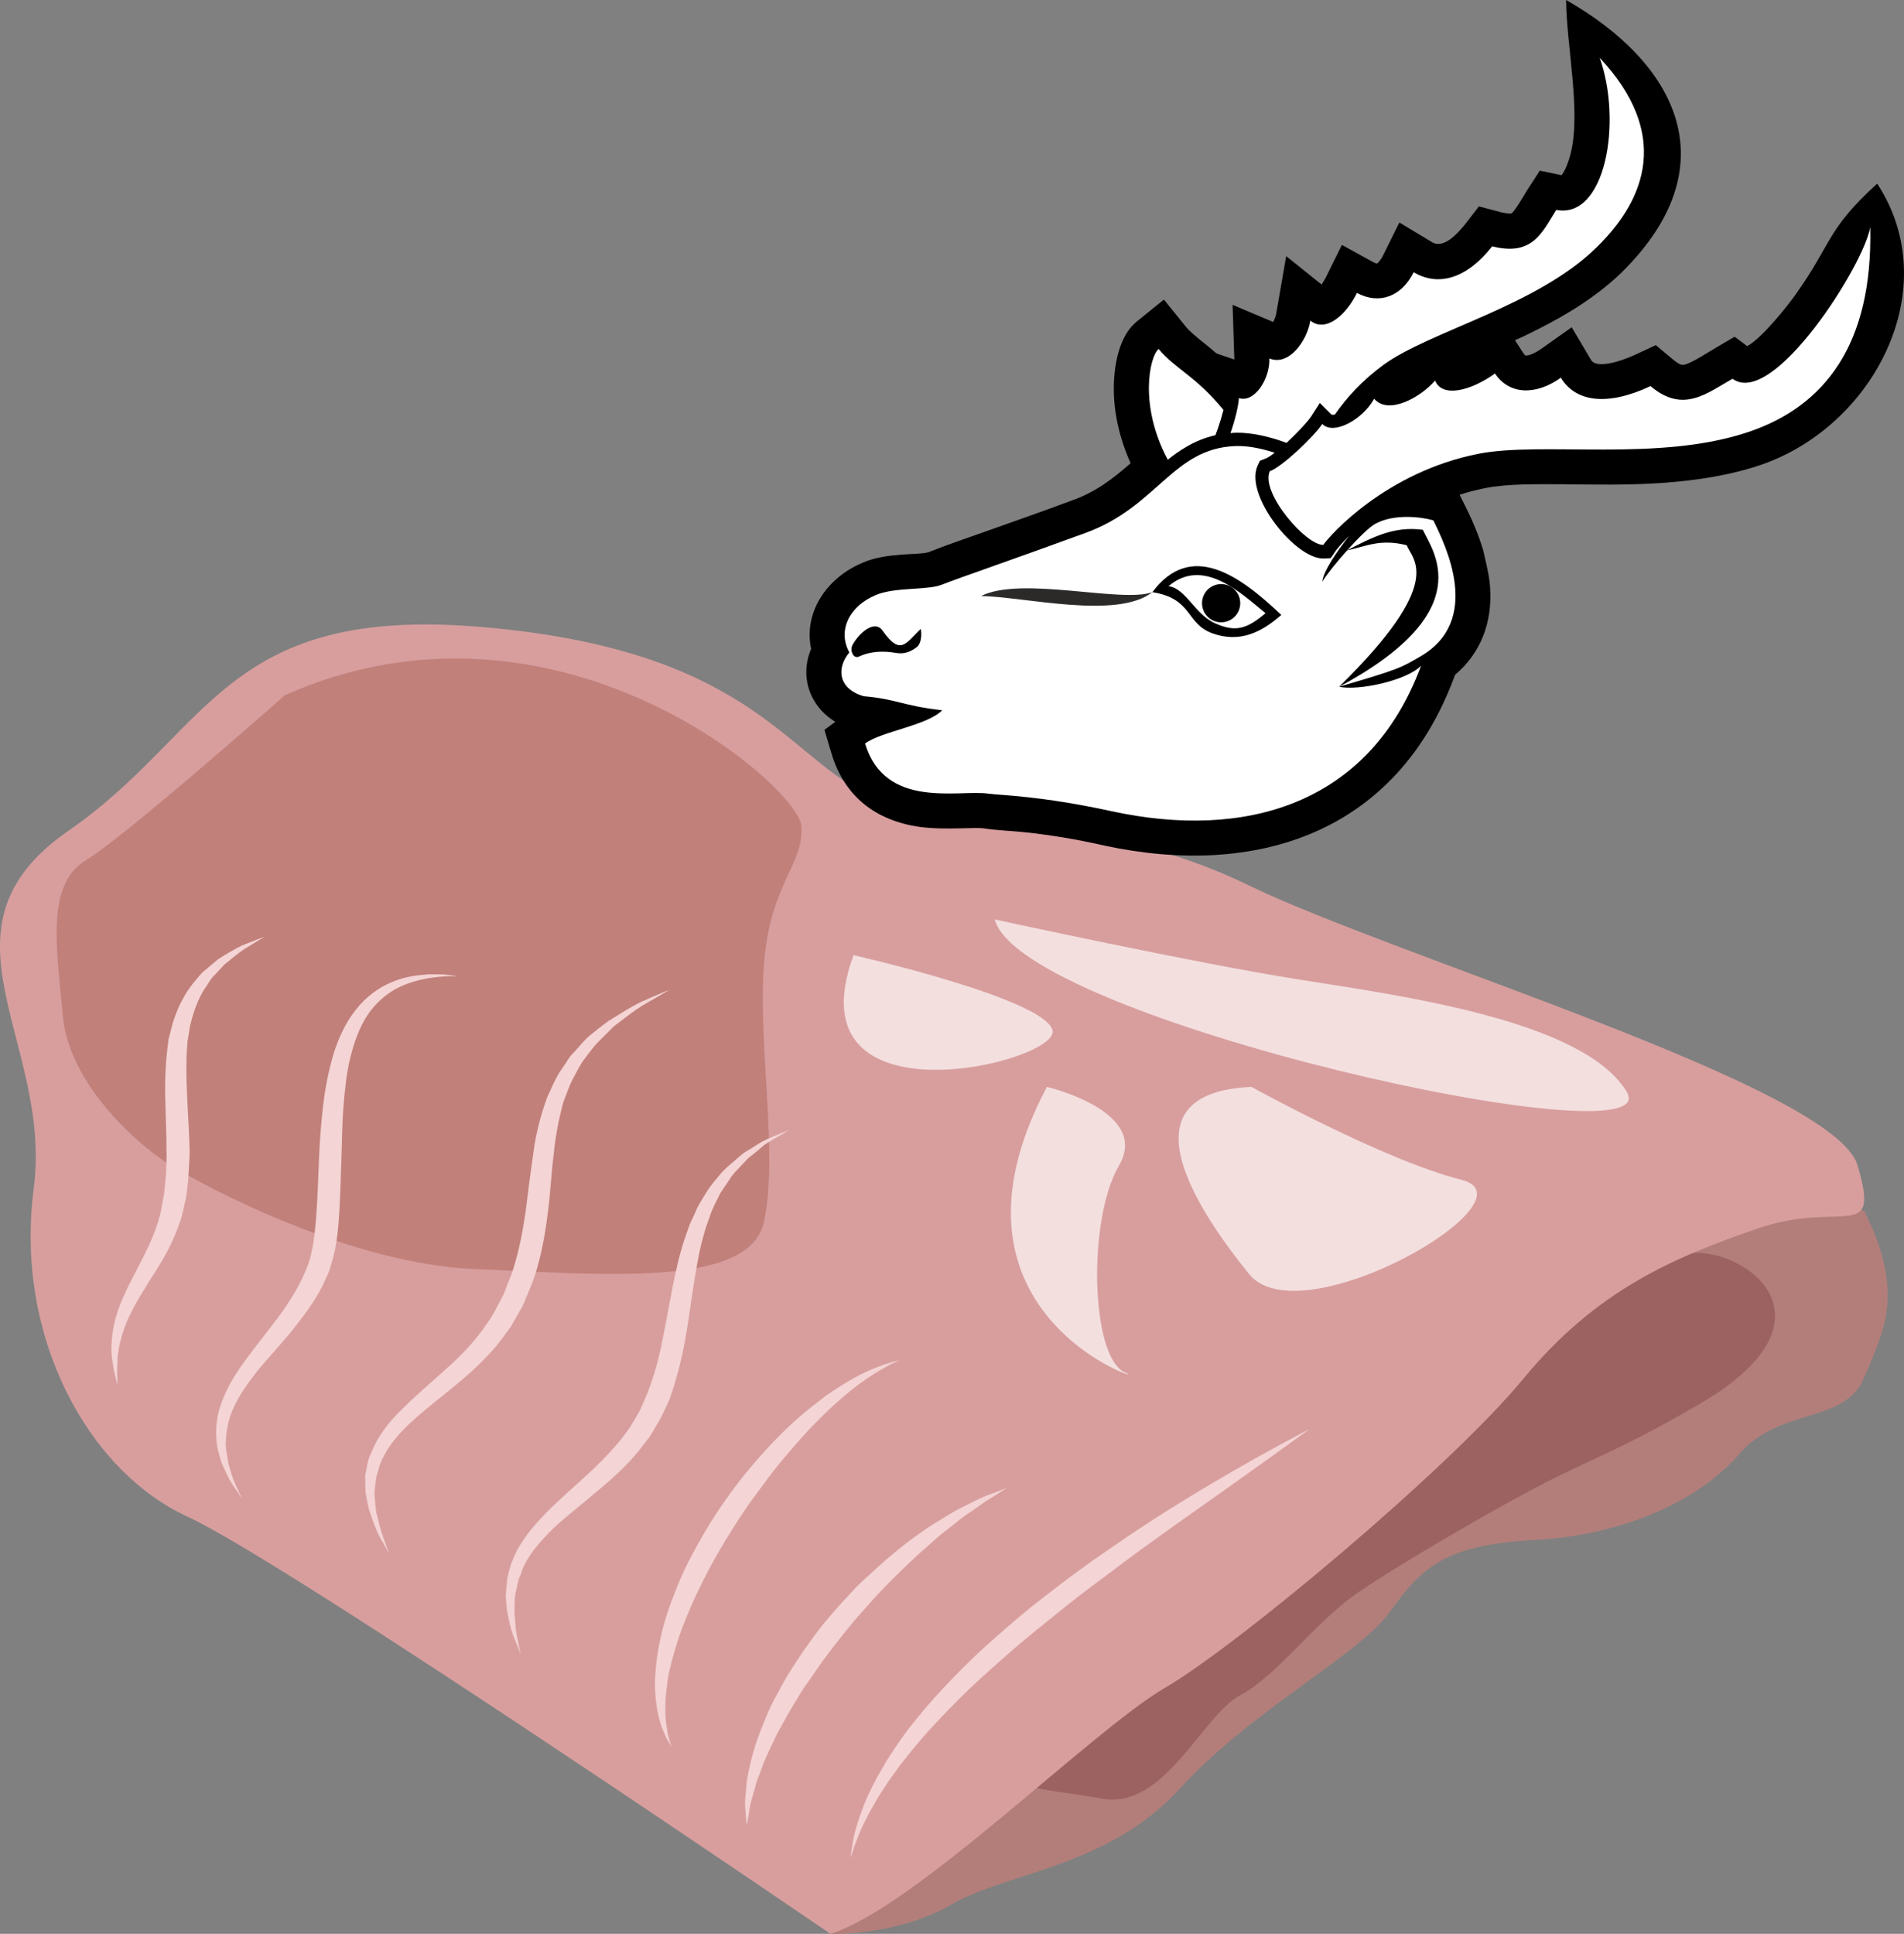
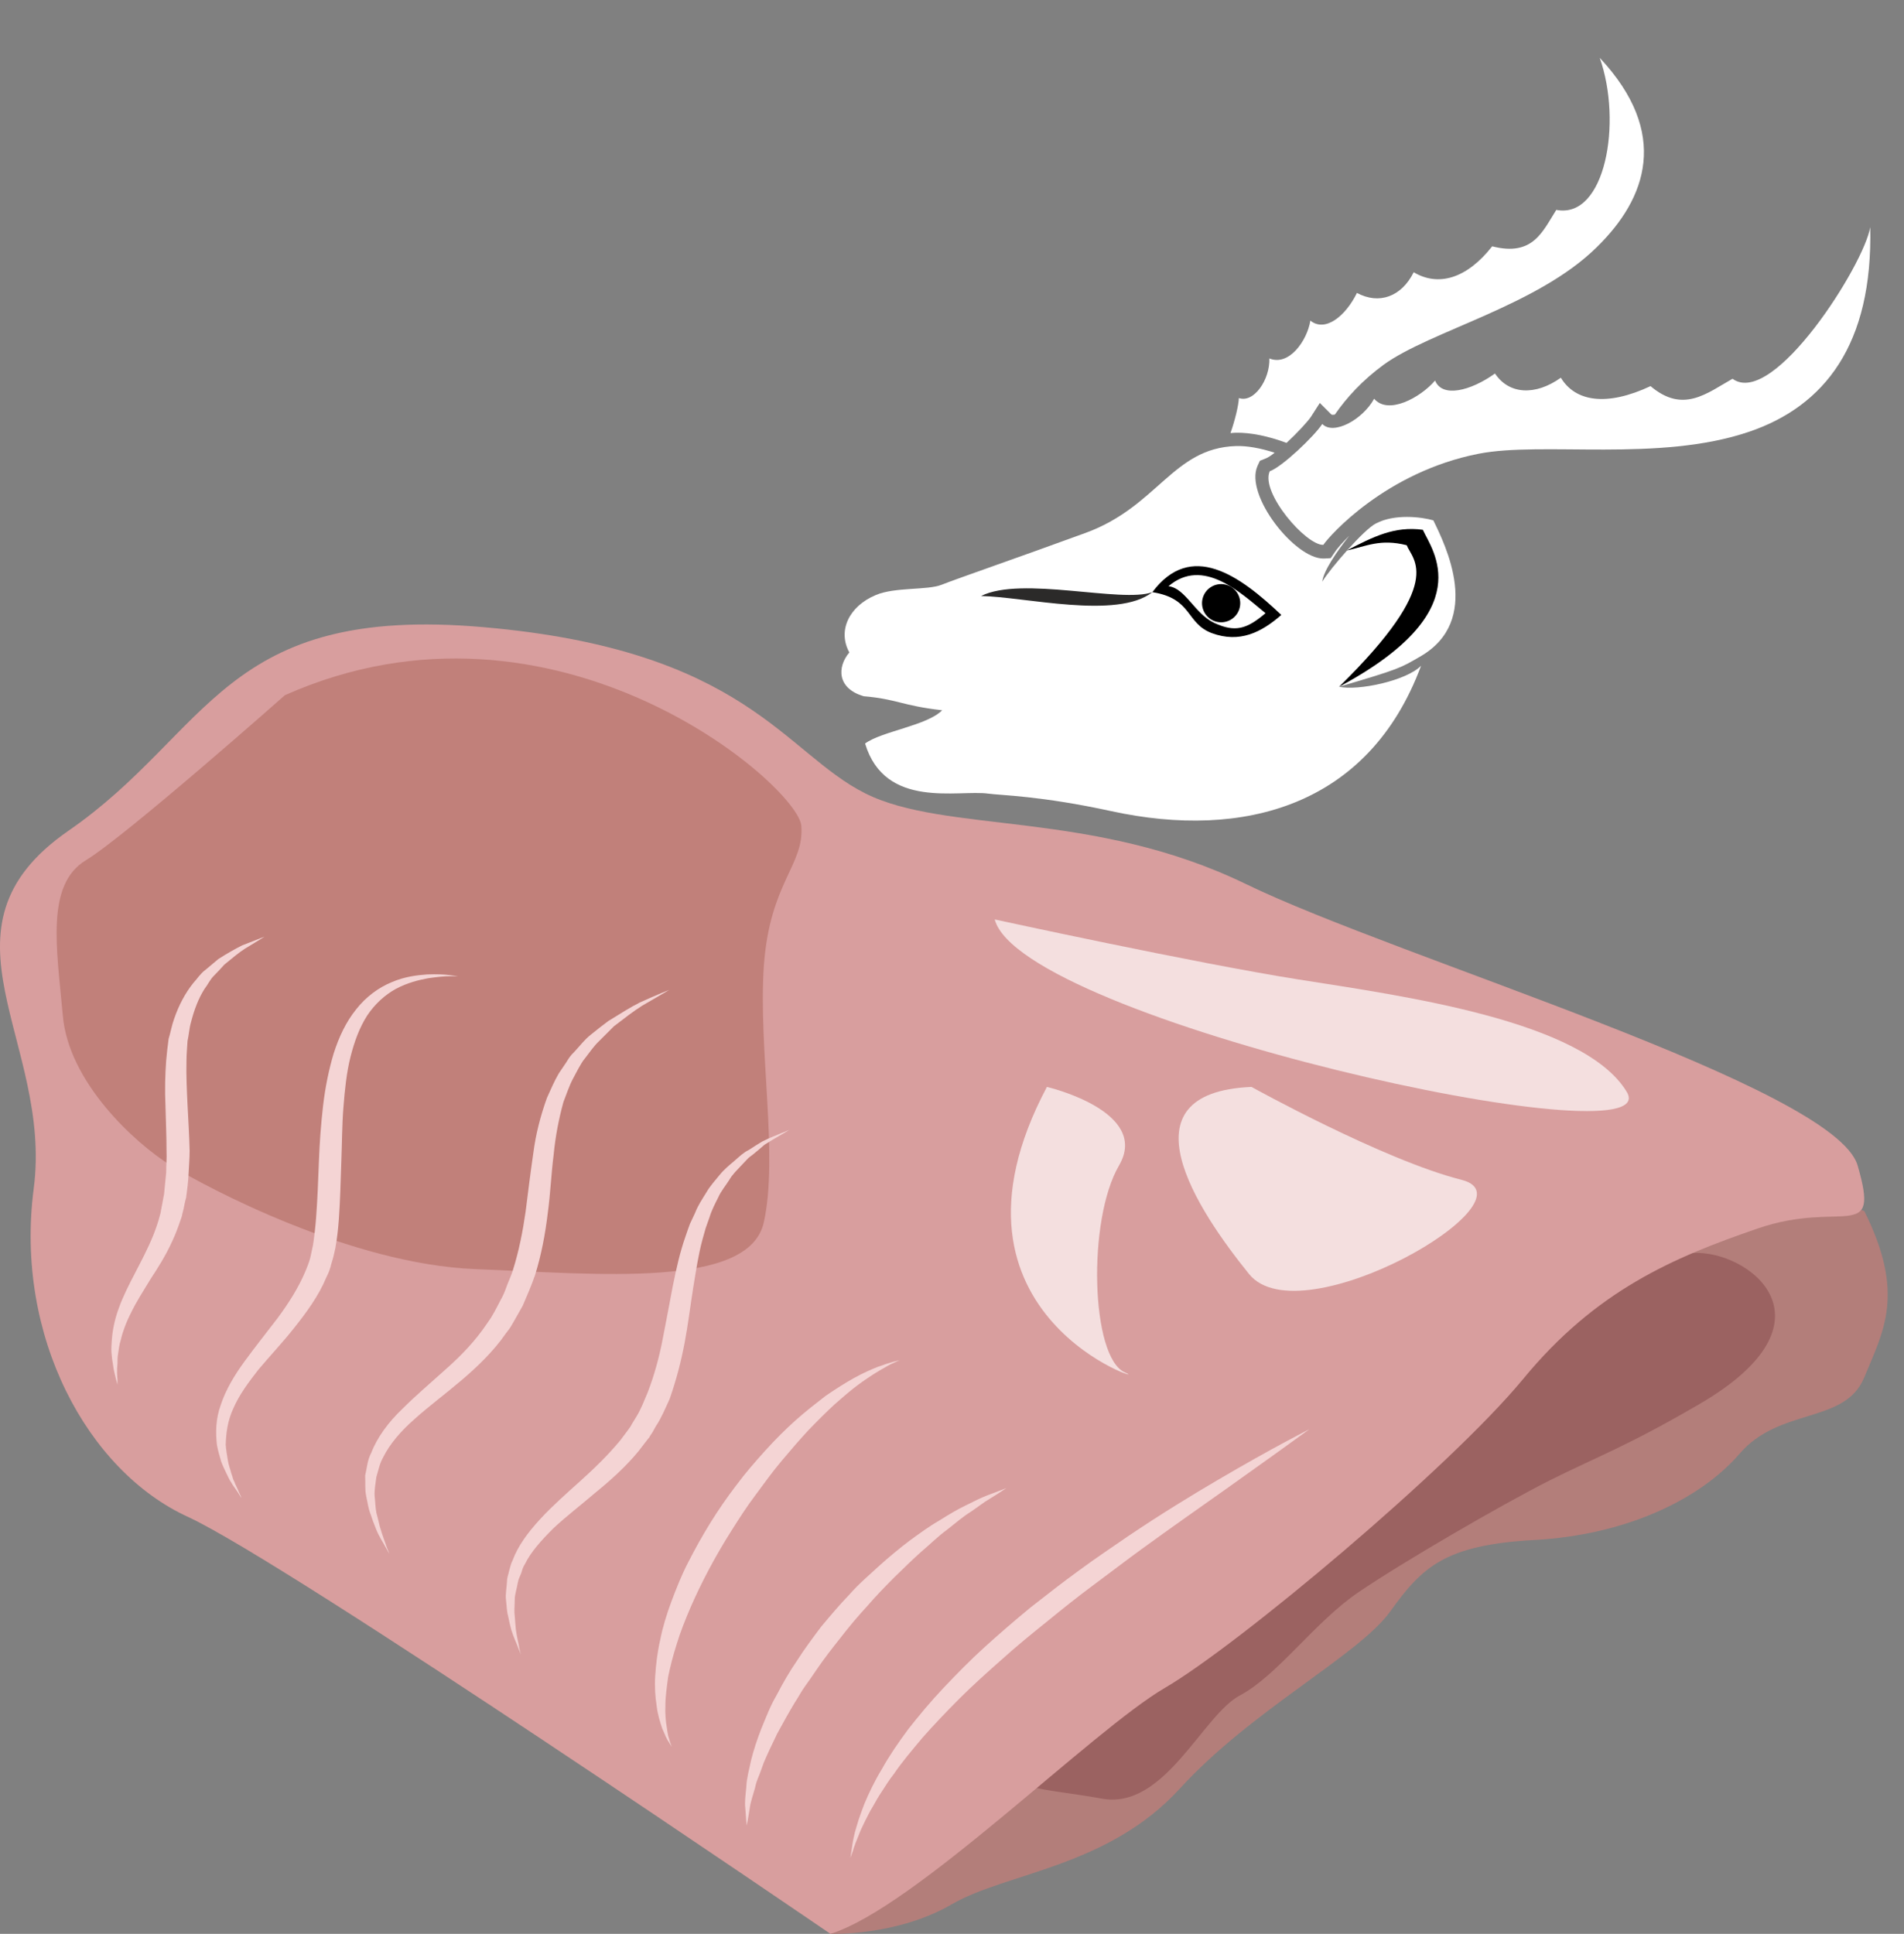
<svg xmlns="http://www.w3.org/2000/svg" xmlns:ns1="http://sodipodi.sourceforge.net/DTD/sodipodi-0.dtd" xmlns:ns2="http://www.inkscape.org/namespaces/inkscape" xml:space="preserve" width="54.347mm" height="55.191mm" version="1.1" style="clip-rule:evenodd;fill-rule:evenodd;image-rendering:optimizeQuality;shape-rendering:geometricPrecision;text-rendering:geometricPrecision" viewBox="0 0 5434.719 5519.125" id="svg61" ns1:docname="3206.svg" ns2:version="0.92.4 (5da689c313, 2019-01-14)">
  <rect x="0" y="0" width="5434.719" height="5519.125" fill="#808080" stroke="none" />
  <ns1:namedview pagecolor="#ffffff" bordercolor="#666666" borderopacity="1" objecttolerance="10" gridtolerance="10" guidetolerance="10" ns2:pageopacity="0" ns2:pageshadow="2" ns2:window-width="640" ns2:window-height="480" id="namedview63" showgrid="false" ns2:zoom="0.2102413" ns2:cx="98.277779" ns2:cy="91.69604" ns2:window-x="0" ns2:window-y="0" ns2:window-maximized="0" ns2:current-layer="svg61" />
  <defs id="defs4">
    <style type="text/css" id="style2">
   
    .fil9 {fill:#2B2A29}
    .fil6 {fill:black}
    .fil8 {fill:black}
    .fil7 {fill:white}
    .fil1 {fill:#9B6261;fill-rule:nonzero}
    .fil0 {fill:#B37E7A;fill-rule:nonzero}
    .fil3 {fill:#C1807A;fill-rule:nonzero}
    .fil2 {fill:#D89E9E;fill-rule:nonzero}
    .fil4 {fill:#F4DFDF;fill-rule:nonzero}
    .fil5 {fill:#F4D4D4;fill-rule:nonzero;}
   
  </style>
  </defs>
  <g id="Vrstva_x0020_1" transform="translate(-7899.734,-11757)">
    <path class="fil0" d="m 10270,17276 c 0,0 189,7 346,-84 156,-91 445,-105 651,-330 205,-225 510,-380 601,-506 91,-127 156,-190 412,-204 255,-14 469,-112 585,-246 115,-134 301,-84 356,-218 55,-133 118,-238 0,-475 l -398,-130 -1044,401 -825,661 -618,766 z" id="path7" ns2:connector-curvature="0" style="fill:#b37e7a;fill-rule:nonzero" />
    <path class="fil1" d="m 10785,16686 c 18,-29 1733,-1338 1946,-1353 158,-10 430,193 18,432 -204,119 -288,148 -428,218 -140,71 -417,232 -542,317 -125,84 -232,238 -339,295 -108,56 -216,329 -396,295 -180,-34 -370,-21 -259,-204 z" id="path9" ns2:connector-curvature="0" style="fill:#9b6261;fill-rule:nonzero" />
    <path class="fil2" d="m 10270,17276 c 0,0 -1549,-1059 -1834,-1190 -286,-131 -495,-515 -440,-937 55,-421 -307,-740 99,-1021 407,-281 440,-647 1186,-581 747,65 857,358 1088,474 230,116 648,46 1087,259 439,213 1680,578 1746,803 66,226 -44,97 -285,180 -242,83 -462,177 -670,430 -209,253 -813,759 -1022,881 -208,121 -714,628 -955,702 z" id="path11" ns2:connector-curvature="0" style="fill:#d89e9e;fill-rule:nonzero" />
    <path class="fil3" d="m 8713,13741 c 0,0 -453,401 -568,471 -116,70 -83,253 -66,443 16,190 205,364 308,428 104,64 515,282 870,296 354,14 782,56 823,-134 42,-189 -16,-492 0,-731 17,-239 116,-288 107,-400 -8,-113 -700,-717 -1474,-373 z" id="path13" ns2:connector-curvature="0" style="fill:#c1807a;fill-rule:nonzero" />
    <path class="fil4" d="m 10739,14381 c 0,0 569,124 865,171 297,47 816,117 939,321 124,204 -1728,-205 -1804,-492 z" id="path15" ns2:connector-curvature="0" style="fill:#f4dfdf;fill-rule:nonzero" />
    <path class="fil4" d="m 11472,14859 c 0,0 377,209 599,265 223,56 -458,452 -606,269 -148,-183 -370,-518 7,-534 z" id="path17" ns2:connector-curvature="0" style="fill:#f4dfdf;fill-rule:nonzero" />
    <path class="fil4" d="m 10888,14859 c 0,0 296,69 206,224 -91,155 -81,549 17,591 98,42 -575,-152 -223,-815 z" id="path19" ns2:connector-curvature="0" style="fill:#f4dfdf;fill-rule:nonzero" />
-     <path class="fil4" d="m 10336,14483 c 0,0 543,123 568,214 25,91 -750,282 -568,-214 z" id="path21" ns2:connector-curvature="0" style="fill:#f4dfdf;fill-rule:nonzero" />
    <path class="fil5" d="m 8235,15709 c 0,0 -1,-5 -4,-15 -2,-10 -7,-25 -9,-44 -2,-10 -3,-20 -4,-32 -1,-12 0,-25 1,-38 2,-27 8,-58 20,-90 23,-65 68,-133 98,-207 7,-18 14,-37 19,-57 1,-4 3,-10 3,-13 l 3,-16 c 2,-11 4,-21 6,-32 2,-20 4,-40 6,-61 0,-21 2,-42 1,-63 0,-43 -2,-86 -3,-129 -2,-43 -1,-86 2,-128 2,-21 4,-41 7,-62 6,-20 9,-39 16,-58 13,-38 31,-72 54,-101 12,-13 21,-28 35,-38 13,-11 25,-21 37,-31 25,-16 48,-29 68,-39 41,-16 64,-25 64,-25 0,0 -20,13 -57,35 -17,11 -36,27 -58,45 -9,10 -19,21 -30,32 -11,11 -17,25 -27,38 -17,27 -29,59 -38,94 -5,17 -6,36 -10,54 -1,19 -3,38 -3,58 -1,40 1,81 3,124 2,42 5,86 6,131 0,22 -2,44 -3,66 -1,23 -4,46 -7,68 -3,10 -5,21 -7,31 l -4,16 c -1,7 -3,11 -5,17 -7,21 -15,42 -24,61 -18,40 -41,76 -62,108 -20,33 -40,64 -54,93 -15,29 -25,56 -31,82 -4,12 -5,24 -7,36 -2,11 -2,21 -2,30 -2,19 -1,34 0,44 0,11 0,16 0,16 z" id="path23" ns2:connector-curvature="0" style="fill:#f4d4d4;02;fill-rule:nonzero" />
    <path class="fil5" d="m 8589,16032 c 0,0 -4,-5 -11,-17 -4,-5 -8,-12 -14,-20 -2,-4 -5,-8 -8,-13 -3,-5 -5,-10 -8,-16 -5,-11 -12,-24 -17,-38 -4,-14 -9,-30 -12,-47 -4,-34 -4,-74 11,-115 14,-42 38,-83 68,-124 29,-40 62,-81 94,-123 31,-42 60,-87 80,-135 4,-9 10,-25 13,-36 3,-12 5,-24 8,-37 4,-26 7,-52 9,-79 4,-53 6,-107 8,-161 2,-54 6,-107 12,-159 6,-51 16,-101 30,-148 15,-47 35,-90 64,-126 28,-36 65,-63 102,-78 37,-16 73,-20 101,-22 28,-1 50,0 65,2 15,2 23,3 23,3 0,0 -8,0 -23,0 -15,0 -36,2 -63,6 -27,5 -59,13 -91,30 -31,17 -60,43 -82,76 -22,34 -37,75 -48,119 -11,44 -16,92 -20,143 -4,50 -4,102 -6,155 -2,54 -3,109 -7,164 -2,28 -5,55 -10,83 -3,14 -6,28 -11,43 -4,16 -7,25 -15,41 -22,53 -57,100 -91,143 -34,43 -71,82 -102,119 -30,38 -56,74 -72,111 -17,36 -21,72 -22,104 1,16 4,30 6,44 2,14 7,26 10,38 2,6 4,11 5,16 2,5 5,10 6,14 4,9 8,16 10,22 6,12 8,18 8,18 z" id="path25" ns2:connector-curvature="0" style="fill:#f4d4d4;02;fill-rule:nonzero" />
    <path class="fil5" d="m 9011,16191 c 0,0 -4,-6 -11,-19 -6,-12 -19,-30 -28,-54 -5,-12 -10,-26 -15,-41 -6,-15 -8,-32 -12,-50 -4,-18 -2,-38 -3,-59 5,-20 6,-43 17,-64 17,-44 49,-88 89,-126 39,-39 83,-76 126,-115 44,-39 84,-81 116,-129 l 11,-16 11,-19 21,-40 c 7,-13 11,-26 16,-39 5,-13 11,-25 15,-39 17,-54 28,-110 36,-166 7,-56 14,-112 22,-167 7,-55 21,-108 39,-158 11,-24 21,-48 34,-70 7,-10 14,-21 21,-31 6,-10 13,-21 22,-29 17,-18 30,-36 48,-50 17,-14 34,-27 50,-39 34,-21 64,-40 90,-53 53,-24 84,-36 84,-36 0,0 -28,17 -77,45 -24,15 -51,36 -81,59 -13,13 -27,27 -42,42 -15,14 -27,32 -41,50 -7,8 -12,18 -18,28 -5,10 -11,20 -16,30 -11,21 -18,43 -27,66 -13,47 -23,98 -28,151 -7,54 -9,110 -17,168 -7,58 -18,117 -36,175 -10,29 -23,59 -35,87 l -22,39 -11,19 c -6,10 -10,14 -15,21 -36,52 -82,96 -128,135 -46,39 -93,74 -132,109 -40,35 -71,71 -90,109 -11,19 -14,38 -20,57 -2,18 -6,36 -5,54 2,17 2,33 5,48 4,15 7,28 10,40 7,25 15,44 19,57 5,13 8,20 8,20 z" id="path27" ns2:connector-curvature="0" style="fill:#f4d4d4;02;fill-rule:nonzero" />
    <path class="fil5" d="m 9386,16479 c 0,0 -2,-7 -7,-19 -4,-12 -13,-29 -20,-52 -3,-11 -6,-24 -9,-39 -4,-14 -4,-30 -6,-46 -2,-17 2,-35 3,-54 0,-10 4,-19 6,-29 3,-10 5,-21 10,-30 15,-41 44,-80 79,-118 34,-37 75,-73 115,-109 40,-36 79,-74 113,-115 l 24,-32 c 1,-2 5,-7 5,-7 l 5,-9 11,-18 c 15,-24 23,-47 33,-70 19,-49 33,-100 43,-152 10,-52 20,-103 29,-152 10,-50 21,-99 37,-144 4,-12 8,-23 12,-34 5,-11 10,-21 15,-32 8,-21 21,-40 32,-58 11,-19 26,-35 38,-50 13,-16 28,-28 42,-40 14,-12 26,-24 41,-31 14,-9 26,-17 38,-24 23,-12 44,-19 57,-25 13,-5 20,-8 20,-8 0,0 -6,4 -18,11 -12,7 -30,17 -52,31 -9,8 -20,17 -32,27 -6,5 -13,9 -18,15 -6,6 -11,12 -17,18 -12,13 -25,25 -34,41 -10,16 -23,31 -31,49 -9,18 -19,37 -25,57 -4,10 -7,21 -11,31 -3,10 -6,21 -9,32 -12,44 -19,92 -27,141 -8,50 -14,101 -24,154 -10,53 -24,107 -43,161 -12,26 -24,55 -39,77 l -10,18 -6,9 c -3,6 -4,7 -7,10 l -27,35 c -37,45 -81,84 -124,119 -42,36 -84,68 -119,101 -34,34 -64,67 -81,102 -6,9 -8,18 -11,27 -3,8 -8,17 -9,25 -3,18 -9,34 -9,50 0,16 -2,31 0,45 1,14 2,26 3,38 3,23 8,41 10,54 3,12 4,19 4,19 z" id="path29" ns2:connector-curvature="0" style="fill:#f4d4d4;02;fill-rule:nonzero" />
    <path class="fil5" d="m 9817,16742 c 0,0 -3,-4 -8,-13 -3,-4 -6,-10 -9,-16 -3,-7 -6,-14 -10,-23 -6,-18 -13,-39 -16,-65 -4,-25 -6,-54 -4,-86 2,-31 6,-66 14,-101 7,-36 18,-72 32,-110 14,-37 29,-76 49,-114 19,-37 40,-75 63,-112 23,-37 48,-73 74,-107 26,-35 54,-67 82,-98 28,-31 57,-60 86,-86 29,-26 59,-49 86,-70 29,-20 56,-37 81,-51 25,-14 48,-24 68,-32 19,-7 35,-12 46,-15 11,-3 17,-4 17,-4 0,0 -6,2 -16,7 -10,4 -24,12 -41,22 -17,10 -37,23 -59,39 -22,16 -45,36 -70,58 -24,22 -49,47 -75,74 -25,27 -50,56 -76,87 -26,31 -50,64 -75,98 -25,33 -48,69 -70,104 -45,71 -84,145 -115,216 -15,35 -29,70 -39,103 -11,34 -19,66 -25,95 -4,30 -8,57 -8,82 -1,24 1,46 4,63 1,9 3,17 4,24 2,7 4,12 5,17 3,9 5,14 5,14 z" id="path31" ns2:connector-curvature="0" style="fill:#f4d4d4;02;fill-rule:nonzero" />
    <path class="fil5" d="m 10031,16967 c 0,0 -2,-19 -4,-51 -2,-17 1,-37 3,-60 1,-24 8,-49 14,-77 7,-28 17,-58 29,-89 13,-31 25,-64 44,-96 17,-33 36,-66 58,-98 21,-33 45,-65 69,-97 26,-31 52,-62 80,-91 26,-30 57,-56 85,-82 29,-26 58,-50 87,-72 29,-21 56,-41 84,-57 27,-17 52,-32 75,-43 24,-12 44,-22 62,-29 35,-13 55,-21 55,-21 0,0 -17,12 -48,31 -16,9 -33,23 -54,37 -21,13 -42,31 -66,50 -25,18 -48,41 -74,63 -26,23 -51,48 -78,74 -26,26 -53,54 -78,83 -26,28 -51,58 -75,89 -24,30 -48,61 -69,92 -11,16 -21,31 -32,46 -11,15 -19,31 -29,46 -19,31 -35,61 -51,90 -14,29 -27,56 -38,82 -5,13 -9,26 -14,38 -5,12 -9,23 -11,34 -6,22 -13,41 -15,57 -5,33 -9,51 -9,51 z" id="path33" ns2:connector-curvature="0" style="fill:#f4d4d4;02;fill-rule:nonzero" />
    <path class="fil5" d="m 10327,17059 c 0,0 1,-7 3,-19 2,-13 4,-31 10,-54 3,-11 7,-24 11,-37 5,-14 10,-29 16,-44 13,-31 29,-65 51,-101 20,-36 46,-74 75,-113 30,-38 63,-78 100,-117 37,-39 76,-79 118,-117 42,-38 86,-76 131,-113 46,-36 92,-72 139,-106 46,-34 94,-66 139,-97 92,-62 180,-116 257,-161 153,-90 260,-144 260,-144 0,0 -23,17 -65,47 -41,30 -101,72 -172,123 -72,51 -155,109 -243,173 -44,32 -88,66 -134,100 -46,34 -91,70 -135,106 -45,36 -89,72 -131,110 -42,37 -82,73 -120,111 -37,37 -72,74 -103,109 -31,37 -60,71 -83,105 -13,16 -23,33 -33,48 -11,16 -19,31 -27,45 -9,14 -15,28 -22,41 -6,13 -12,24 -16,35 -9,22 -16,39 -19,51 -4,12 -7,19 -7,19 z" id="path35" ns2:connector-curvature="0" style="fill:#f4d4d4;02;fill-rule:nonzero" />
    <g id="_874721736">
-       <path class="fil6" d="m 11373,12766 50,17 c 0,0 0,0 0,0 l -5,-156 116,49 c 4,-8 7,-16 8,-21 l 29,-167 101,81 c 5,-7 9,-15 12,-20 l 46,-93 91,50 c 2,1 7,3 9,3 5,-2 14,-16 16,-20 l 48,-97 93,56 c 34,21 75,-27 94,-50 l 40,-52 64,17 c 5,1 23,5 29,3 9,-5 38,-55 44,-65 l 37,-57 62,13 c 11,-13 22,-45 25,-58 32,-120 -11,-309 -12,-442 321,183 464,476 159,777 -70,68 -156,121 -244,165 -20,10 -40,20 -61,29 l 26,40 c 1,1 2,2 3,3 10,4 37,-12 44,-17 l 89,-63 55,93 c 19,31 106,-5 127,-15 l 58,-27 49,41 c 8,6 20,17 31,15 22,-4 68,-35 89,-47 l 56,-33 36,27 c 43,-24 115,-115 137,-146 107,-150 88,-185 234,-318 196,300 -10,693 -333,803 -89,30 -183,44 -277,51 -98,7 -196,5 -294,4 -67,0 -148,-2 -215,11 -24,5 -49,11 -73,19 l 15,30 c 21,42 40,86 53,131 7,32 17,70 19,103 7,101 -27,188 -100,250 l -3,8 c -165,443 -564,573 -999,479 -75,-17 -151,-30 -228,-38 -38,-4 -78,-5 -116,-11 -18,-2 -46,0 -65,0 -39,1 -78,1 -117,-4 -125,-18 -215,-86 -252,-210 l -20,-67 31,-23 c -74,-45 -102,-130 -69,-208 -22,-104 44,-203 147,-246 34,-15 72,-20 110,-23 20,-2 62,-2 78,-7 50,-20 103,-38 154,-56 87,-31 173,-61 259,-93 67,-24 117,-64 164,-105 -31,-69 -49,-144 -48,-219 1,-62 15,-144 65,-185 l 78,-63 63,78 c 6,7 12,13 19,19 21,19 45,36 66,55 1,1 2,1 3,2 z" id="path37" ns2:connector-curvature="0" style="fill:#000000" />
      <g id="g47">
        <path class="fil7" d="m 11956,13657 c -42,43 -180,72 -234,60 173,-51 174,-53 231,-86 180,-103 72,-319 38,-389 -35,-10 -111,-19 -164,9 -33,16 -131,129 -153,166 3,-30 42,-87 77,-131 -17,17 -33,34 -42,48 l -11,16 -20,1 c -81,2 -226,-180 -189,-264 l 7,-15 15,-6 c 6,-2 16,-8 27,-17 -40,-13 -78,-20 -111,-19 -180,6 -223,173 -429,248 -194,71 -363,129 -411,148 -41,16 -132,6 -187,29 -77,32 -110,102 -76,164 -36,43 -34,103 41,125 95,8 109,27 224,40 -43,44 -173,60 -220,95 57,189 266,131 352,143 36,5 149,6 351,50 377,82 735,-14 884,-415 z" id="path39" ns2:connector-curvature="0" style="fill:#ffffff" />
        <path class="fil7" d="m 11524,13102 c 36,-13 127,-100 150,-135 32,33 115,-12 148,-72 40,47 132,-3 174,-52 20,50 101,30 171,-20 40,60 115,64 188,12 41,68 130,83 256,24 93,79 161,20 234,-21 116,85 377,-328 393,-433 8,336 -131,511 -345,584 -258,88 -589,27 -773,63 -264,52 -425,233 -443,260 -49,2 -180,-149 -153,-210 z" id="path41" ns2:connector-curvature="0" style="fill:#ffffff" />
-         <path class="fil7" d="m 11392,12927 c -79,-97 -138,-117 -185,-174 -26,21 -57,161 26,316 16,-13 33,-25 50,-35 28,-17 56,-28 86,-35 l 7,-19 c 5,-14 11,-34 16,-53 z" id="path43" ns2:connector-curvature="0" style="fill:#ffffff" />
        <path class="fil7" d="m 11412,12993 c 13,-37 23,-79 24,-100 43,15 89,-53 87,-113 56,23 108,-51 117,-108 42,34 100,-12 133,-79 63,34 127,11 162,-59 69,41 150,20 224,-74 117,30 144,-43 183,-104 140,27 189,-250 124,-434 201,215 134,401 -8,540 -170,168 -475,239 -609,336 -60,44 -105,93 -139,142 -4,1 -8,1 -10,0 l -33,-33 -25,39 c -10,15 -40,47 -70,75 -51,-19 -102,-30 -146,-29 -5,0 -10,1 -14,1 z" id="path45" ns2:connector-curvature="0" style="fill:#ffffff" />
      </g>
      <path class="fil8" d="m 11915,13313 c 17,43 113,104 -193,404 405,-217 265,-390 239,-448 -81,-11 -142,20 -217,59 56,-12 95,-34 171,-15 z" id="path49" ns2:connector-curvature="0" style="fill:#000000" />
      <path class="fil8" d="m 11235,13430 c 49,6 74,78 131,105 59,27 92,18 146,-28 -71,-58 -178,-161 -277,-77 z m 322,82 c -57,50 -119,81 -198,52 -75,-28 -55,-99 -170,-117 110,-147 248,-49 368,65 z" id="path51" ns2:connector-curvature="0" style="fill:#000000" />
      <path class="fil9" d="m 10700,13458 c 123,2 389,68 489,-11 -87,32 -374,-47 -489,11 z" id="path53" ns2:connector-curvature="0" style="fill:#2b2a29" />
      <circle class="fil8" transform="matrix(-0.213,-0.514,0.514,-0.213,11385.3,13478.5)" r="98" id="circle55" cx="0" cy="0" style="fill:#000000" />
-       <path class="fil8" d="m 10528,13552 c -42,39 -57,79 -109,5 -23,-33 -67,7 -85,39 -10,16 1,42 17,35 36,-17 74,-16 104,-11 21,4 40,0 60,-15 15,-10 16,-37 13,-53 z" id="path57" ns2:connector-curvature="0" style="fill:#000000" />
    </g>
  </g>
</svg>